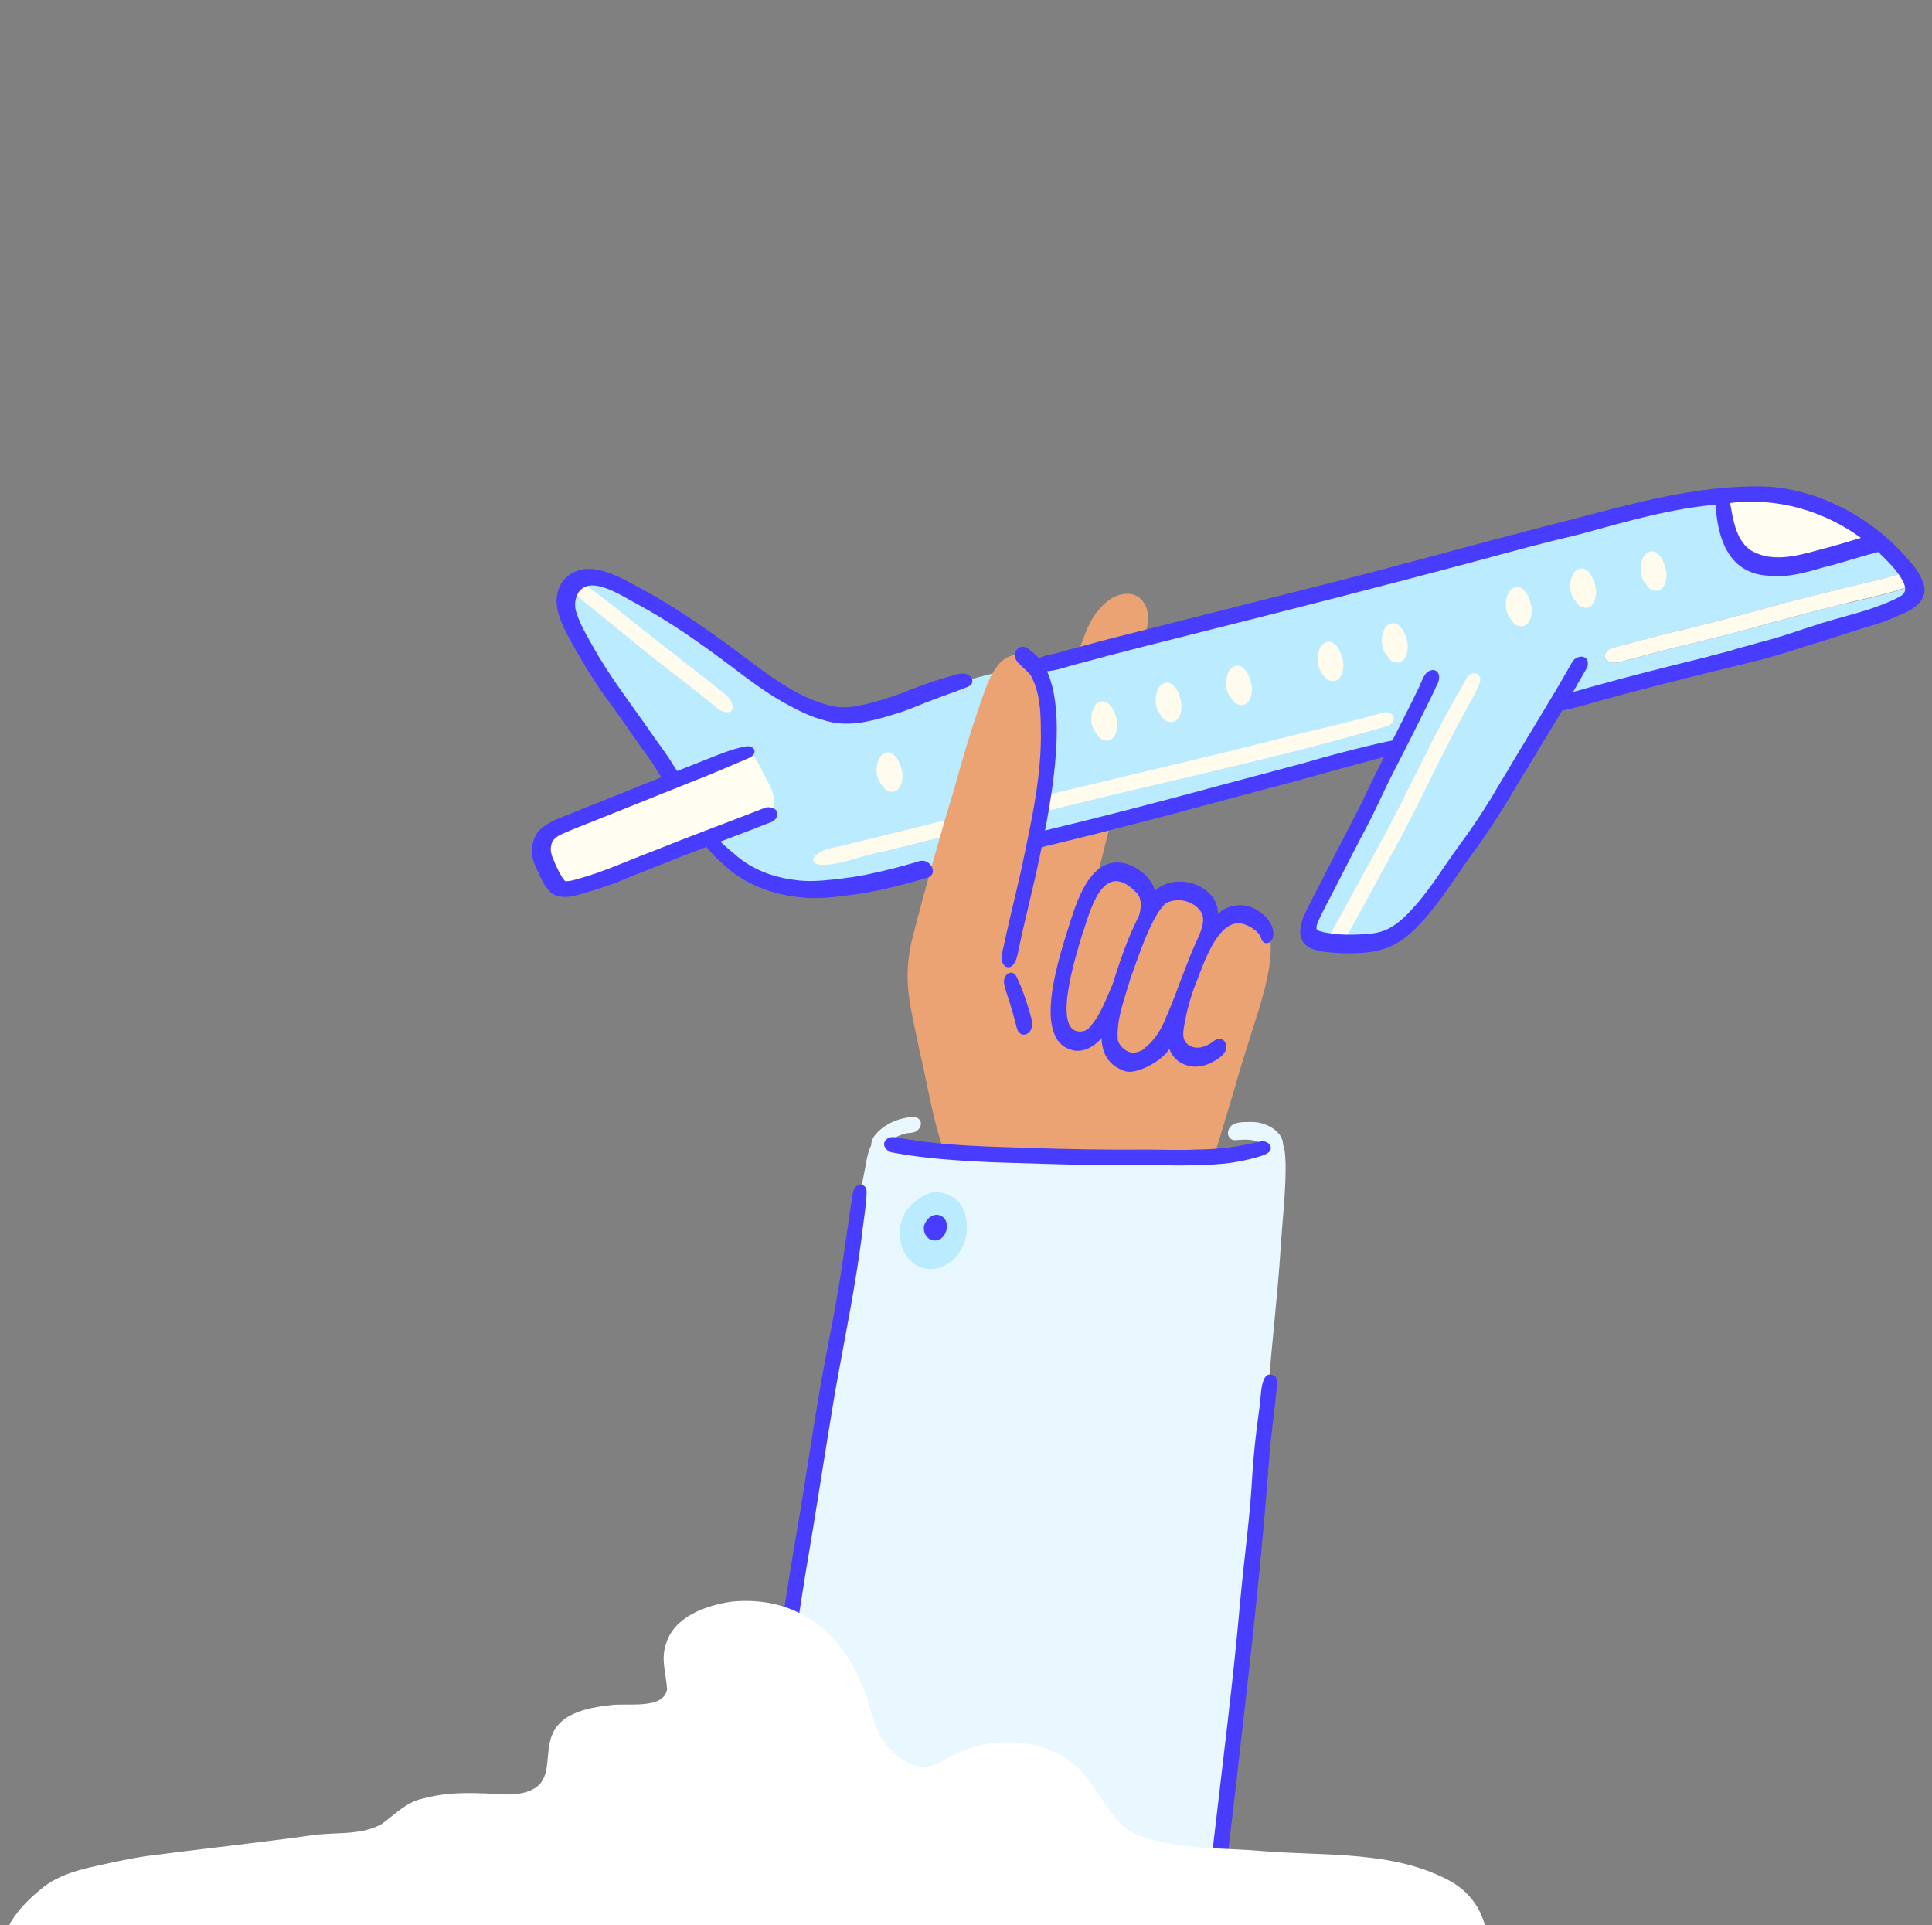
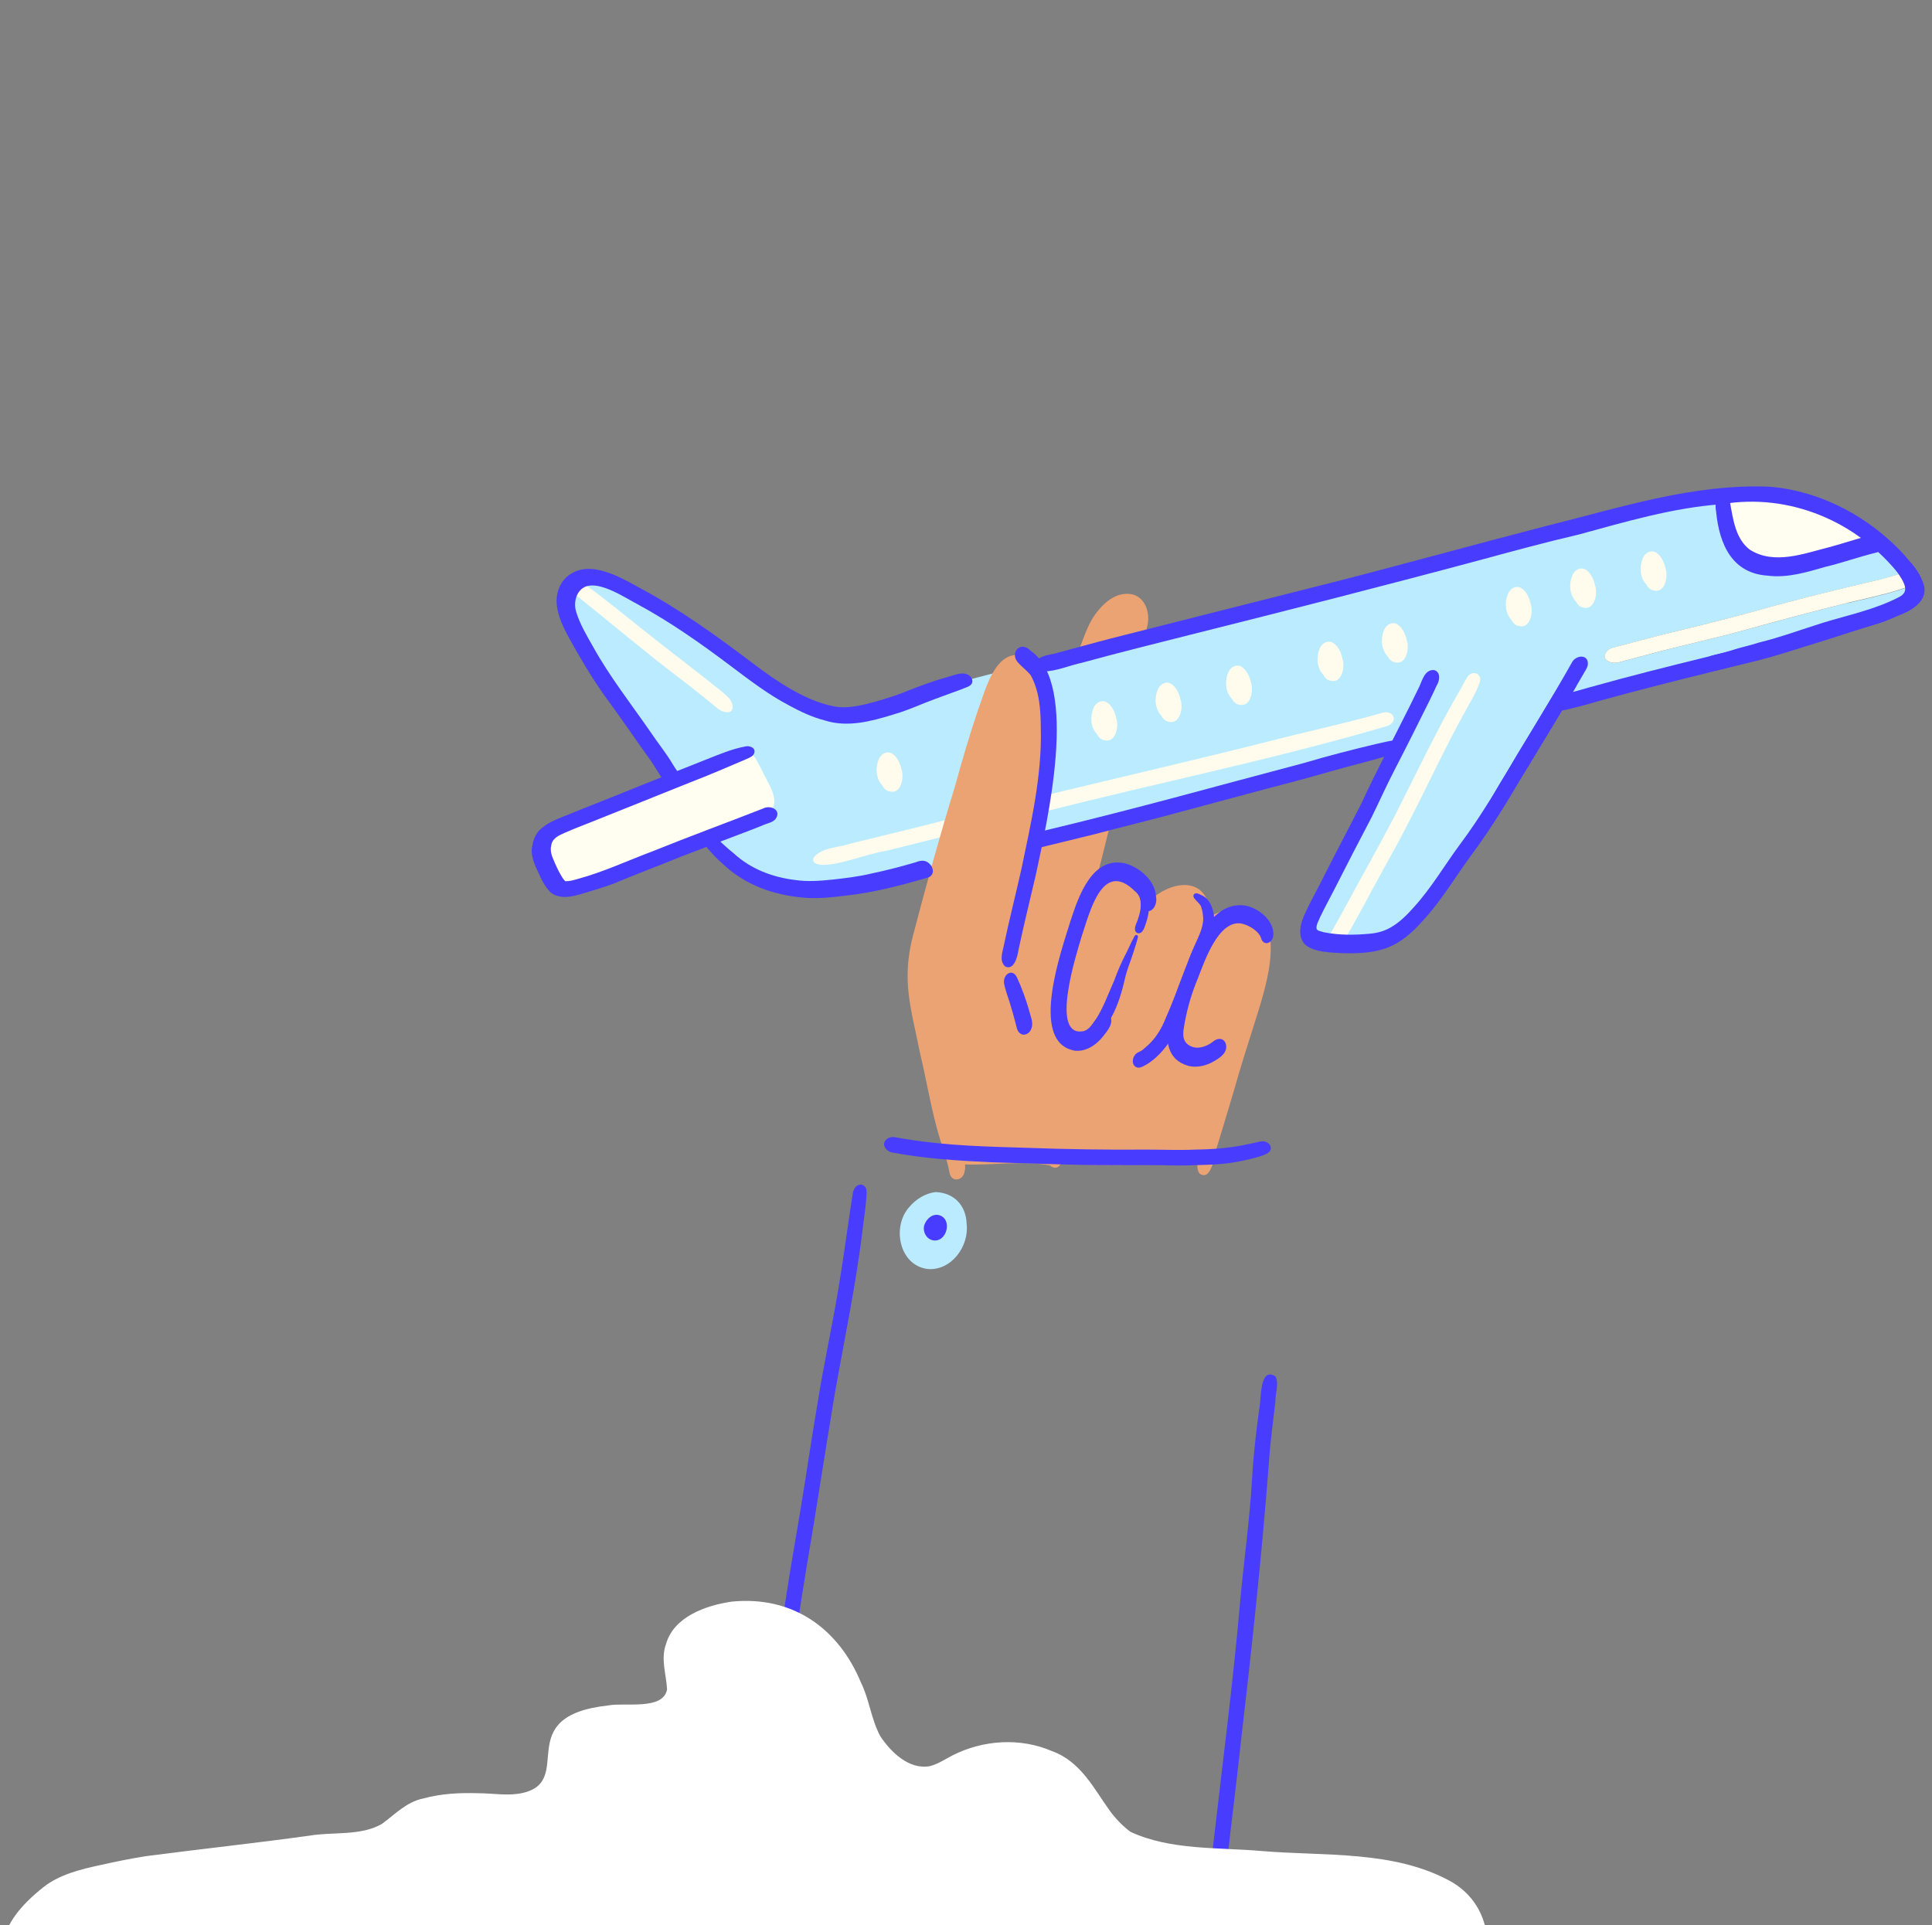
<svg xmlns="http://www.w3.org/2000/svg" width="283" height="282" viewBox="0 0 283 282" fill="none">
  <rect x="0" y="0" width="283" height="282" fill="#808080" stroke="none" />
  <g clip-path="url(#clip0_2558_2645)">
    <path d="M165.229 86.983C167.523 87.043 168.495 89.436 168.111 91.459C167.94 92.449 167.608 93.396 167.386 94.369C167.139 95.341 165.869 95.97 165.306 95.057C164.061 95.307 161.043 96.34 159.858 96.064C159.559 96.667 159.193 97.192 158.639 97.278C158.391 97.313 158.136 97.201 157.991 96.994C157.522 96.366 158.042 95.298 158.229 94.739C158.946 92.871 159.576 90.9 160.915 89.376C161.972 88.068 163.481 86.914 165.238 86.992L165.229 86.983Z" fill="#ECA373" />
    <path d="M186.015 137.021C186.476 140.473 185.546 143.925 184.6 147.196C183.577 150.535 182.477 153.858 181.479 157.215C180.499 160.684 179.416 164.153 178.385 167.605C177.916 168.707 177.6 173.123 175.767 171.943C175.469 171.651 175.366 171.16 175.383 170.557C174.949 170.583 174.488 170.471 174.062 170.497C172.331 170.463 170.6 170.549 168.87 170.428C166.678 170.403 164.504 170.721 162.313 170.678C159.721 170.635 157.112 170.626 154.572 170.084C154.145 169.938 153.821 169.542 153.813 169.086C153.83 168.879 153.898 168.724 154.009 168.603C153.642 167.829 153.489 166.899 153.242 166.116C153.037 165.367 152.85 164.618 152.653 163.869C152.108 161.907 151.605 159.918 151.332 157.895C151.093 155.726 150.906 153.565 150.658 151.396C150.522 148.891 150.198 146.404 150.172 143.89C150.155 140.43 150.019 136.969 150.309 133.518C150.505 131.03 150.744 128.551 150.974 126.063C151.127 124.316 151.375 122.129 153.054 121.2C153.779 120.864 154.538 120.597 155.313 120.434C156.754 120.106 158.238 120.055 159.696 119.84C160.037 119.805 160.429 119.667 160.779 119.719C161.034 118.695 160.983 117.429 161.904 116.827C164.257 116.362 162.364 121.553 162.143 122.689C161.657 124.634 161.188 126.58 160.659 128.516C163.763 126.769 168.307 127.776 168.426 131.916C171.879 128.732 177.148 128.361 177.276 134.266C180.507 132.295 185.103 132.743 186.007 137.012L186.015 137.021Z" fill="#ECA373" />
    <path d="M270.694 88.3C265.749 89.531 260.821 90.848 255.91 92.208C251.102 93.534 246.225 94.575 241.416 95.884C240.308 96.185 239.191 96.478 238.074 96.77C237.315 96.986 236.497 97.287 235.73 96.951C234.451 96.417 235.235 95.092 236.284 94.877C238.535 94.291 240.768 93.68 243.019 93.095C247.768 91.933 252.509 90.779 257.223 89.497C263.029 87.844 268.895 86.406 274.778 85.038C276.39 84.711 277.941 84.091 279.544 83.746C278.291 81.801 276.782 80.019 275.077 78.444C274.923 79.081 274.267 79.46 273.738 79.744C272.263 80.527 270.686 81.095 269.134 81.689C267.548 82.24 265.911 82.636 264.274 83.041C262.399 83.514 260.446 84.056 258.494 83.867C257.01 83.729 255.62 82.912 254.776 81.681C254.137 80.63 253.822 79.417 253.455 78.255C252.96 76.352 252.398 74.45 252.227 72.487C252.142 72.324 252.108 72.177 252.108 72.04C251.502 72.134 250.906 72.238 250.309 72.35C247.095 72.875 243.983 73.847 240.811 74.553C235.499 75.741 230.222 77.032 224.927 78.306C214.867 80.475 204.943 83.023 194.95 85.494C183.389 88.653 171.845 91.872 160.224 94.782C148.842 97.769 137.435 100.687 126.087 103.812C124.185 104.294 122.19 104.715 120.238 104.294C118.797 103.889 117.552 103.002 116.273 102.245C111.584 99.258 107.006 96.09 102.41 92.966C99.443 90.882 96.51 88.713 93.305 87C90.636 85.675 87.217 83.394 84.191 84.728C83.099 85.201 82.298 86.251 82.289 87.474C82.204 88.963 82.877 90.349 83.559 91.631C83.883 92.225 84.199 92.819 84.514 93.413C84.566 93.491 84.625 93.568 84.685 93.628C85.657 95.324 86.765 96.917 87.473 98.096C90.022 102.133 92.606 106.144 95.095 110.225C97.474 114.21 99.989 118.127 102.82 121.811C104.312 123.644 105.897 125.357 107.662 126.752C110.493 129.412 114.619 130.341 118.388 130.522C118.567 130.522 118.754 130.522 118.933 130.522C124.015 130.522 128.866 128.689 133.768 127.544C136.88 126.769 139.967 125.856 143.062 125.013C144.264 124.746 145.466 124.471 146.651 124.144C147.026 124.04 147.41 123.928 147.785 123.816C150.616 123.154 153.335 122.525 156.251 121.897C160.327 120.993 164.402 120.055 168.477 119.125C173.729 117.791 178.956 116.362 184.199 114.985C190.261 113.323 196.289 111.567 202.376 110.001C203.399 109.76 204.423 109.519 205.446 109.278C203.647 112.979 201.865 116.706 199.836 120.261C198.147 123.455 196.451 126.64 194.703 129.799C193.262 132.743 188.317 139.173 194.669 139.423C201.592 139.328 202.99 139.113 207.296 133.518C210.749 129.033 214.159 124.522 217.373 119.865C220.98 114.451 224.612 109.028 228.082 103.51C236.522 101.246 244.955 98.974 253.421 96.839C257.138 95.901 260.821 94.842 264.513 93.775C267.216 93 269.935 92.26 272.57 91.244C274.898 90.323 277.336 89.591 279.416 88.162C280.49 87.491 280.712 86.622 280.456 85.726C279.638 85.924 278.845 86.234 278.035 86.484C275.622 87.233 273.15 87.741 270.694 88.335V88.3Z" fill="#BAEBFF" />
    <path d="M194.703 139.044C194.149 138.51 194.345 137.658 194.72 137.081C195.402 135.85 196.076 134.611 196.775 133.38C199.281 128.723 201.899 124.118 204.346 119.426C207.526 113.186 210.493 106.833 214.031 100.782C214.338 100.231 214.619 99.654 214.969 99.129C215.625 98.182 217.041 98.561 216.802 99.817C216.222 101.565 215.182 103.123 214.33 104.741C213.093 106.971 211.942 109.26 210.8 111.533C210.817 111.507 210.825 111.481 210.842 111.455C210.868 111.404 210.894 111.352 210.919 111.301C208.95 115.303 207.006 119.254 204.925 123.179C203.246 126.27 201.515 129.326 199.878 132.442C199.077 133.914 198.25 135.368 197.44 136.84C197.005 137.546 196.732 138.372 196.127 138.949C195.752 139.268 195.104 139.423 194.703 139.044V139.044Z" fill="#FFFBED" />
    <path d="M106.273 104.311C105.778 104.233 105.326 103.984 104.96 103.648C104.388 103.175 103.809 102.71 103.229 102.236C101.975 101.212 100.688 100.231 99.409 99.241C94.515 95.531 89.843 91.554 85.043 87.723C84.608 87.379 84.139 87.043 83.815 86.587C83.406 85.993 83.543 85.038 84.387 85.003C84.71 84.995 84.983 85.158 85.248 85.339C85.708 85.657 86.168 85.967 86.62 86.294C87.899 87.224 89.118 88.231 90.38 89.195C94.839 92.802 99.367 96.314 103.894 99.826C104.84 100.627 105.88 101.341 106.75 102.219C107.415 102.934 107.773 104.535 106.281 104.311H106.273Z" fill="#FFFBED" />
    <path d="M119.556 126.511C119.01 126.287 118.959 125.77 119.419 125.357C120.766 124.075 122.864 124.161 124.552 123.575C128.474 122.603 132.677 121.613 136.548 120.623C154.086 116.095 171.785 112.204 189.34 107.72C193.757 106.635 198.207 105.654 202.564 104.388C204.218 103.975 204.9 105.852 203.084 106.385C186.416 111.275 169.381 114.709 152.56 119.005C144.895 120.778 137.298 122.809 129.65 124.669C127.152 124.996 121.449 127.363 119.564 126.511H119.556Z" fill="#FFFBED" />
    <path d="M279.604 83.841C279.604 83.841 279.561 83.772 279.536 83.738C277.933 84.082 276.381 84.693 274.77 85.029C268.887 86.398 263.021 87.835 257.215 89.488C252.5 90.779 247.76 91.933 243.011 93.086C240.76 93.671 238.526 94.283 236.275 94.868C235.227 95.092 234.434 96.417 235.721 96.942C236.497 97.287 237.307 96.977 238.066 96.762C239.183 96.469 240.291 96.176 241.408 95.875C246.216 94.567 251.102 93.534 255.902 92.2C260.813 90.831 265.741 89.522 270.686 88.291C273.133 87.698 275.614 87.19 278.026 86.441C278.836 86.191 279.629 85.881 280.448 85.683C280.38 85.442 280.286 85.201 280.149 84.96C280.047 84.556 279.817 84.168 279.604 83.833V83.841Z" fill="#FFFBED" />
    <path d="M253.915 78.504C254.265 79.615 254.572 80.768 255.177 81.775C255.987 82.955 257.309 83.729 258.724 83.867C260.583 84.048 262.441 83.531 264.232 83.084C265.792 82.696 267.344 82.318 268.861 81.793C270.345 81.224 271.854 80.691 273.252 79.942C273.755 79.666 274.386 79.305 274.531 78.702C271.47 75.862 267.753 73.727 263.737 72.668C260.097 71.687 256.311 71.988 252.628 72.582C252.628 72.711 252.662 72.858 252.739 73.012C252.901 74.889 253.429 76.705 253.907 78.513L253.915 78.504Z" fill="#FFFEF0" />
    <path d="M81.019 130.694C81.019 130.694 81.027 130.703 81.027 130.711C81.027 130.711 81.027 130.703 81.019 130.694Z" fill="#BAEBFF" />
    <path d="M81.061 130.746C81.061 130.746 81.061 130.746 81.061 130.737C81.061 130.737 81.061 130.737 81.061 130.729C81.061 130.729 81.061 130.729 81.053 130.72C80.593 130.126 80.234 129.334 79.919 128.706C79.467 127.965 79.16 127.165 78.87 126.347C78.487 125.22 77.796 123.894 78.674 122.629C78.853 122.362 79.135 122.155 79.399 122.078C79.442 122.052 79.476 122.026 79.518 122.009C83.696 120.201 87.925 118.54 92.145 116.827C95.317 115.484 98.437 114.262 101.592 112.988C103.092 112.376 104.618 111.817 106.136 111.24C106.588 111.059 107.023 110.862 107.466 110.672C107.952 110.466 108.489 110.199 108.992 110.233C110.075 110.009 110.612 110.939 110.962 111.628C111.209 112.024 111.405 112.48 111.524 112.661C111.652 112.936 111.797 113.237 111.951 113.53C112.002 113.633 112.053 113.728 112.104 113.823C112.309 114.219 112.513 114.597 112.693 114.933C113.119 115.82 113.775 117.292 113.204 118.385C113.178 118.454 113.153 118.531 113.11 118.609C112.752 119.194 112.002 119.452 111.362 119.736C103.629 122.654 95.999 126.037 88.257 128.921C86.74 129.506 85.239 130.126 83.739 130.754C83.449 130.866 83.167 131.013 82.877 131.116C82.622 131.211 82.34 131.245 82.085 131.219C82.025 131.236 81.974 131.236 81.914 131.236C81.556 131.236 81.283 130.952 81.096 130.72L81.061 130.746Z" fill="#FFFEF0" />
    <path d="M81.07 130.754C81.07 130.754 81.07 130.763 81.079 130.772C81.079 130.772 81.079 130.763 81.07 130.754Z" fill="#BAEBFF" />
    <path d="M130.264 115.923C129.795 115.854 129.454 115.467 129.241 115.062C128.286 114.055 128.201 112.454 128.721 111.214C129.028 110.448 129.923 109.923 130.682 110.388C131.449 110.879 131.85 111.808 132.046 112.669C132.447 113.78 132.072 115.992 130.708 115.992C130.571 115.992 130.426 115.966 130.264 115.923V115.923Z" fill="#FFFBED" />
    <path d="M161.716 108.417C161.247 108.348 160.906 107.961 160.693 107.556C159.738 106.549 159.653 104.948 160.173 103.708C160.48 102.942 161.375 102.417 162.134 102.882C162.902 103.373 163.302 104.302 163.498 105.163C163.899 106.274 163.524 108.486 162.16 108.486C162.023 108.486 161.878 108.46 161.716 108.417V108.417Z" fill="#FFFBED" />
    <path d="M171.138 105.705C170.669 105.637 170.328 105.249 170.114 104.845C169.16 103.837 169.074 102.236 169.594 100.997C169.901 100.231 170.797 99.706 171.555 100.17C172.323 100.661 172.723 101.591 172.919 102.452C173.32 103.562 172.945 105.774 171.581 105.774C171.444 105.774 171.3 105.748 171.138 105.705V105.705Z" fill="#FFFBED" />
    <path d="M181.454 103.209C180.985 103.14 180.644 102.753 180.431 102.348C179.476 101.341 179.391 99.74 179.911 98.501C180.218 97.734 181.113 97.209 181.872 97.674C182.639 98.165 183.04 99.094 183.236 99.955C183.636 101.066 183.261 103.278 181.897 103.278C181.761 103.278 181.616 103.252 181.454 103.209V103.209Z" fill="#FFFBED" />
    <path d="M222.429 91.683C221.96 91.614 221.619 91.227 221.406 90.822C220.451 89.815 220.366 88.214 220.886 86.975C221.193 86.208 222.088 85.683 222.847 86.148C223.614 86.639 224.015 87.569 224.211 88.429C224.612 89.54 224.237 91.752 222.873 91.752C222.736 91.752 222.591 91.726 222.429 91.683V91.683Z" fill="#FFFBED" />
    <path d="M231.859 88.98C231.39 88.911 231.049 88.524 230.836 88.119C229.881 87.112 229.796 85.511 230.316 84.272C230.623 83.505 231.518 82.98 232.277 83.445C233.044 83.936 233.445 84.866 233.641 85.726C234.041 86.837 233.666 89.049 232.302 89.049C232.166 89.049 232.021 89.023 231.859 88.98V88.98Z" fill="#FFFBED" />
    <path d="M242.175 86.475C241.706 86.406 241.365 86.019 241.152 85.615C240.197 84.607 240.112 83.006 240.632 81.767C240.939 81.001 241.834 80.475 242.593 80.94C243.36 81.431 243.761 82.361 243.957 83.222C244.358 84.332 243.983 86.544 242.619 86.544C242.482 86.544 242.337 86.518 242.175 86.475V86.475Z" fill="#FFFBED" />
    <path d="M194.848 99.697C194.379 99.628 194.038 99.241 193.825 98.836C192.87 97.829 192.785 96.228 193.305 94.989C193.612 94.222 194.507 93.697 195.266 94.162C196.033 94.653 196.434 95.582 196.63 96.443C197.031 97.554 196.655 99.766 195.291 99.766C195.155 99.766 195.01 99.74 194.848 99.697V99.697Z" fill="#FFFBED" />
    <path d="M204.278 96.994C203.809 96.925 203.468 96.538 203.254 96.133C202.3 95.126 202.214 93.525 202.734 92.286C203.041 91.519 203.937 90.994 204.695 91.459C205.463 91.95 205.863 92.88 206.059 93.74C206.46 94.851 206.085 97.063 204.721 97.063C204.585 97.063 204.44 97.037 204.278 96.994V96.994Z" fill="#FFFBED" />
    <path d="M153.796 170.687C153.762 170.678 153.736 170.669 153.702 170.652L153.796 170.695V170.687ZM155.527 168.87C156.013 170.067 154.964 171.806 153.804 170.704C149.712 169.989 145.509 170.704 141.382 170.575H141.348C141.416 170.953 141.365 171.358 141.271 171.702C141.058 172.916 139.438 173.269 139.097 171.857C138.697 169.568 137.776 167.407 137.205 165.152C136.233 161.554 135.636 157.861 134.758 154.237C133.47 147.669 131.987 143.718 133.769 136.926C135.67 129.627 137.716 122.241 139.924 115.054C140.939 111.318 142.047 107.599 143.283 103.932C144.417 100.937 145.747 95.031 149.959 96.047C154.103 97.829 153.506 107.048 153.677 110.965C153.608 116.603 152.858 122.224 151.988 127.793C151.75 129.73 151.511 131.675 151.306 133.612C150.948 136.969 150.488 140.335 150.522 143.718C150.692 149.459 151.733 155.158 153.08 160.727C153.813 163.465 154.614 166.185 155.535 168.87H155.527Z" fill="#ECA373" />
-     <path d="M188.317 170.17C188.385 174.379 187.857 178.563 187.593 182.764C187.166 189.581 186.331 196.355 185.819 203.164C185.461 207.778 184.856 212.375 184.523 216.989C183.96 224.09 183.142 231.166 182.392 238.25C180.959 249.793 180.166 261.406 178.691 272.94C178.419 274.997 178.291 277.072 178.035 279.138C177.839 280.739 177.609 282.323 177.447 283.924C177.43 284.079 177.413 284.234 177.396 284.397C177.37 285.043 176.773 285.749 176.142 285.809C175.699 286.05 175 285.973 174.616 286.007C172.289 286.119 169.961 286.128 167.633 286.128C163.618 286.05 159.611 286.153 155.595 286.076C148.45 285.938 141.305 285.887 134.152 285.766C129.199 285.706 124.271 285.921 119.326 285.843C118.388 285.843 117.45 285.938 116.512 285.99C115.012 286.059 113.511 285.964 112.011 285.93C111.311 285.921 110.604 285.887 109.905 285.861C109.453 285.835 109.035 285.783 108.702 285.499C108.634 285.43 108.583 285.361 108.54 285.284C108.191 284.888 108.302 284.234 108.455 283.648C108.532 283.02 108.685 282.383 108.728 281.953C109.265 278.355 109.862 274.774 110.467 271.184C111.388 265.839 112.019 260.459 112.974 255.113C114.551 245.877 116.052 236.666 117.459 227.43C118.516 220.518 119.351 213.571 120.409 206.651C122.003 197.655 123.376 188.634 125.047 179.682C125.643 176.704 126.215 173.725 126.794 170.747C126.956 169.731 127.161 168.715 127.604 167.786C127.621 167.321 127.766 166.847 128.065 166.417C129.275 164.816 131.424 163.809 133.393 163.654C134.903 163.387 135.44 164.868 134.229 165.703C134.272 165.668 134.314 165.642 134.357 165.608C134.399 165.565 134.442 165.53 134.485 165.487C133.973 166.056 133.197 165.901 132.532 166.064C131.637 166.314 130.793 166.761 130.077 167.373C130.981 169.309 137.784 168.836 139.848 169.111C141.246 169.223 142.644 169.378 144.051 169.395C145.756 169.421 147.538 169.361 149.226 169.421C156.499 169.619 163.763 169.404 171.035 169.481C174.301 169.499 177.37 169.731 180.533 169.258C181.616 169.137 182.699 169.025 183.764 168.767C184.31 168.621 184.864 168.466 185.308 168.087C184.319 166.736 182.443 166.899 180.968 167.02C180.218 167.097 179.672 166.314 179.928 165.617C180.354 164.239 181.931 164.394 183.082 164.351C185.435 164.248 187.959 165.771 187.942 167.665C188.24 168.457 188.258 169.318 188.3 170.153L188.317 170.17Z" fill="#E9F8FF" />
    <path d="M141.595 179.269C141.979 182.566 139.344 186.189 135.874 185.888C131.697 185.355 130.597 179.673 133.206 176.79C134.161 175.662 135.568 174.784 137.043 174.62C139.737 174.715 141.502 176.557 141.595 179.269V179.269Z" fill="#BAEBFF" />
    <path d="M152.867 98.363C152.057 98.242 151.366 97.209 152.065 96.529C152.943 95.892 154.137 95.901 155.151 95.557C157.692 94.894 160.207 94.171 162.757 93.516C173.661 90.762 184.557 87.982 195.462 85.244C205.77 82.61 216.009 79.761 226.309 77.093C237.136 74.424 247.956 70.817 259.253 71.299C266.755 71.919 273.934 75.767 278.99 81.345C280.141 82.714 281.36 84.211 281.812 85.976C281.863 86.604 281.266 87.061 280.67 86.975C279.331 86.759 279.084 85.072 278.231 84.203C271.982 76.344 262.1 72.186 252.219 73.856C245.023 74.364 238.091 76.447 231.168 78.323C226.539 79.4 221.952 80.639 217.365 81.887C203.084 85.726 188.761 89.368 174.42 92.966C169.125 94.3 163.831 95.617 158.562 97.063C156.678 97.459 154.793 98.328 152.875 98.354L152.867 98.363Z" fill="#483CFF" />
-     <path d="M224.109 131.211C224.109 131.211 224.186 131.159 224.186 131.211C224.186 131.254 224.109 131.262 224.109 131.211Z" fill="#004449" />
    <path d="M196.741 139.629C195.053 139.526 192.214 139.535 191.028 138.209C189.997 136.9 190.551 135.119 191.182 133.759C191.847 132.278 192.657 130.858 193.39 129.412C195.377 125.461 197.448 121.561 199.452 117.619C201.686 112.772 204.175 108.116 206.546 103.347C206.929 102.555 207.321 101.772 207.705 100.98C208.293 99.955 208.549 98.087 210.024 98.148C211.073 98.371 210.911 99.714 210.442 100.42C210.118 101.109 209.819 101.797 209.47 102.477C207.731 105.981 205.991 109.476 204.192 112.945C203.041 115.174 202.018 117.472 200.91 119.719C199.043 123.266 197.21 126.829 195.394 130.402C194.729 131.71 194.021 132.984 193.39 134.301C193.177 134.869 192.742 135.48 192.862 136.1C193.083 136.41 193.552 136.427 193.893 136.556C196.161 137.012 198.403 136.978 200.68 136.771C201.763 136.677 202.837 136.375 203.775 135.816C205.062 135.067 206.119 134 207.1 132.889C209.657 130.083 211.576 126.778 213.827 123.73C216.99 119.512 219.633 114.942 222.318 110.405C224.262 107.332 226.07 104.173 228.014 101.092C228.397 100.506 228.755 99.886 229.216 99.361C230.239 98.294 231.475 99.387 230.793 100.67C228.363 104.741 225.942 108.813 223.469 112.859C221.014 117.094 218.473 121.286 215.557 125.211C213.23 128.379 211.226 131.787 208.575 134.697C204.9 138.898 202.18 139.75 196.732 139.629H196.741Z" fill="#483CFF" />
    <path d="M227.255 103.312C227.059 102.787 227.374 102.271 227.835 102.03C228.201 101.849 228.619 101.797 229.011 101.694C230.316 101.41 231.603 101.04 232.882 100.67C238.628 99.06 244.426 97.605 250.215 96.185C253.216 95.384 256.226 94.601 259.244 93.878C260.864 93.465 262.467 92.974 264.112 92.638C264.846 92.501 265.715 92.174 266.346 92.742C266.781 93.215 266.662 93.637 266.329 93.956C266.244 93.973 266.15 93.99 266.065 94.007C265.835 94.05 265.604 94.111 265.374 94.162C264.888 94.274 264.411 94.377 263.925 94.481C263.669 94.532 263.413 94.593 263.157 94.644C262.953 94.687 262.748 94.756 262.544 94.799C262.322 94.851 262.109 94.911 261.887 94.963C261.452 95.075 261.026 95.204 260.6 95.341C260.19 95.479 259.773 95.6 259.363 95.737C259.142 95.815 258.912 95.892 258.69 95.97C258.391 96.073 258.076 96.176 257.923 96.478C257.906 96.504 257.897 96.529 257.88 96.555C255.527 97.166 253.174 97.743 250.829 98.389C245.654 99.663 240.496 100.962 235.355 102.374C233.675 102.822 232.012 103.355 230.316 103.743C229.779 103.863 229.122 104.087 228.525 104.087C227.988 104.087 227.502 103.906 227.238 103.295L227.255 103.312Z" fill="#483CFF" />
    <path d="M147.18 141.523C146.302 140.619 146.924 139.293 147.095 138.235C147.879 134.576 148.8 130.944 149.618 127.294C151.025 120.528 152.645 113.607 152.457 106.687C152.449 104.053 152.27 101.246 150.974 98.905C150.445 98.242 149.746 97.743 149.175 97.115C147.794 95.694 149.473 93.732 150.974 95.333C158.161 100.291 153.301 120.64 151.733 128.12C150.88 131.805 149.968 135.472 149.183 139.173C149.047 140.163 148.501 142.289 147.163 141.532L147.18 141.523Z" fill="#483CFF" />
    <path d="M157.206 153.858C150.744 152.421 155.51 139.147 156.806 134.903C158.016 131.176 160.062 125.202 165.016 126.528C167.054 127.174 169.194 129.033 169.33 131.305C169.552 132.295 168.972 133.767 167.77 133.431C166.662 132.881 167.616 131.65 166.261 130.565C161.435 125.762 159.611 133.75 158.426 137.21C157.726 139.595 153.651 152.18 158.801 151.026C160.028 150.587 160.335 149.098 161.393 148.478C161.836 148.28 162.347 148.332 162.612 148.797C163.166 149.881 162.254 150.957 161.614 151.766C160.583 153.092 158.963 154.185 157.223 153.875L157.206 153.858Z" fill="#483CFF" />
-     <path d="M164.581 156.828C160.284 155.261 161.196 150.51 162.151 146.98C163.729 141.566 165.357 136.324 168.298 131.538C171.368 126.648 180.107 129.894 178.095 135.342C177.737 135.876 176.944 136.143 176.483 135.566C176.083 135.067 176.355 134.396 176.083 133.853C175.153 132.011 172.553 131.34 170.788 132.304C168.614 134.146 166.619 140.55 165.553 143.434C164.726 146.326 163.498 149.296 163.737 152.36C164.027 153.393 165.272 154.426 166.372 154.151C168.776 153.832 170.302 150.157 171.547 151.861C172.689 154.177 166.559 157.835 164.581 156.828Z" fill="#483CFF" />
    <path d="M174.011 156.113C170.933 155.218 170.652 152.334 171.282 149.597C171.624 147.807 172.041 146.025 172.681 144.321C174.224 140.378 176.662 132.399 181.82 132.597C183.79 132.622 186.339 134.464 186.51 136.539C186.595 137.116 186.416 137.796 185.862 138.071C185.308 138.338 184.856 137.951 184.719 137.417C184.37 136.341 182.852 135.472 181.795 135.274C178.47 134.783 176.449 140.783 175.477 143.279C174.616 145.336 173.977 147.462 173.567 149.649C173.397 150.759 172.945 152.205 174.011 153.006C175.111 153.849 176.586 153.41 177.6 152.644C178.206 152.085 179.135 151.913 179.527 152.808C179.962 154.065 178.811 154.908 177.856 155.433C176.713 156.122 175.315 156.458 174.002 156.122L174.011 156.113Z" fill="#483CFF" />
    <path d="M166.559 136.668C165.937 136.246 166.389 135.454 166.593 134.912C166.917 134 167.19 133.036 167.071 132.063C167.028 130.978 166.09 130.281 165.425 129.532C165.212 129.265 165.025 128.981 164.786 128.74C164.513 128.491 164.675 127.974 165.059 127.983C165.408 128.009 165.707 128.232 165.988 128.422C166.312 128.663 166.67 128.869 166.951 129.153C168.213 130.204 168.503 131.917 168.273 133.475C168.171 134.241 167.966 134.998 167.685 135.713C167.54 136.195 167.173 136.918 166.568 136.659L166.559 136.668Z" fill="#483CFF" />
    <path d="M160.301 151.749C159.619 151.611 159.559 150.708 159.892 150.217C160.122 149.898 160.352 149.589 160.565 149.261C160.565 149.261 160.557 149.279 160.548 149.287C161.674 147.471 162.356 145.551 163.208 143.632C163.711 142.246 164.3 140.869 164.99 139.569C165.391 138.786 165.655 138.08 166.082 137.34C166.158 137.167 166.244 136.952 166.465 136.952C166.627 136.952 166.721 137.124 166.687 137.279C166.482 138.114 166.21 138.932 165.937 139.75C165.579 140.912 165.084 142.031 164.811 143.219C164.385 145.138 163.78 147.221 162.859 148.891C162.492 149.597 162.1 150.286 161.614 150.914C161.316 151.345 160.889 151.852 160.31 151.749H160.301Z" fill="#483CFF" />
    <path d="M174.429 141.695C173.874 141.325 174.088 140.602 174.318 140.111C174.522 139.569 174.744 139.035 174.983 138.502C175.52 137.279 176.193 136.04 176.253 134.671C176.21 134.025 176.168 133.466 175.955 132.863C175.827 132.235 174.292 131.443 174.983 130.927C175.281 130.746 175.622 130.961 175.904 131.082C176.884 131.469 177.43 132.407 177.677 133.406C178.197 135.248 177.413 137.391 176.645 139.061C176.415 139.586 176.176 140.103 175.946 140.628C175.784 141.006 175.622 141.437 175.239 141.643C174.991 141.773 174.676 141.867 174.42 141.695H174.429Z" fill="#483CFF" />
    <path d="M166.355 156.277C165.817 155.941 165.851 155.218 166.124 154.719C166.38 154.254 166.704 154.159 167.079 153.979C167.344 153.832 167.565 153.626 167.795 153.419C169.194 152.283 170.157 150.708 170.797 149.029C171.896 146.619 172.664 144.062 173.985 141.755C174.164 141.48 174.846 139.93 175.145 140.258C175.221 140.361 175.187 140.49 175.179 140.611C175.094 141.084 174.932 141.532 174.804 141.996C174.403 143.468 174.028 144.958 173.644 146.438C173.167 148.521 172.493 150.57 171.419 152.421C170.464 153.867 169.33 155.089 167.923 155.95C167.446 156.182 166.892 156.595 166.363 156.286L166.355 156.277Z" fill="#483CFF" />
    <path d="M151.826 124.161C150.948 124.066 150.428 123.068 151.119 122.379C151.34 122.147 151.613 122.017 151.912 121.931C152.628 121.751 153.353 121.587 154.077 121.406C160.028 119.977 165.962 118.445 171.888 116.878C178.265 115.174 184.634 113.452 191.011 111.765C194.456 110.741 197.943 109.846 201.447 109.011C202.24 108.856 203.024 108.632 203.817 108.503C204.133 108.46 204.525 108.443 204.815 108.589C205.335 108.813 205.497 109.441 205.079 109.872C204.627 110.328 203.937 110.431 203.365 110.664C202.172 111.034 200.961 111.352 199.759 111.688C196.468 112.523 193.271 113.487 190.005 114.365C184.353 115.837 178.717 117.386 173.073 118.884C168.836 120.055 164.556 121.071 160.31 122.207C158.153 122.74 155.996 123.266 153.839 123.791C153.139 123.92 152.526 124.212 151.835 124.152L151.826 124.161Z" fill="#483CFF" />
    <path d="M149.362 151.319C148.987 151.017 148.919 150.475 148.8 150.036C148.518 148.943 148.22 147.858 147.879 146.782C147.598 145.861 147.222 144.949 147.069 143.993C146.924 142.668 148.373 141.764 148.996 143.253C149.686 144.742 150.241 146.3 150.71 147.884C150.914 148.788 151.426 149.718 151.085 150.647C150.88 151.379 149.993 151.887 149.362 151.319V151.319Z" fill="#483CFF" />
    <path d="M170.328 170.687C166.934 170.644 163.532 170.704 160.139 170.669C155.194 170.575 150.249 170.411 145.313 170.256C140.461 170.032 135.602 169.74 130.819 168.845C129.83 168.75 128.926 167.562 129.957 166.813C130.384 166.503 130.929 166.529 131.424 166.641C131.978 166.744 132.532 166.83 133.095 166.916C138.85 167.837 144.682 167.966 150.496 168.139C156.328 168.354 162.151 168.44 167.991 168.397C170.302 168.397 172.774 168.509 175.051 168.397C177.702 168.371 180.354 168.156 182.954 167.579C183.312 167.502 183.671 167.424 184.02 167.347C184.498 167.235 185.018 167.063 185.495 167.295C186.092 167.545 186.433 168.242 185.87 168.776C185.35 169.197 184.668 169.344 184.054 169.542C182.801 169.886 181.539 170.153 180.26 170.342C178.615 170.575 177.02 170.626 175.562 170.661C173.823 170.738 172.084 170.738 170.353 170.687H170.328Z" fill="#483CFF" />
    <path d="M98.233 114.83C97.619 114.726 97.116 114.33 96.826 113.78C96.272 112.927 95.76 112.041 95.172 111.206C93.288 108.623 91.514 105.964 89.63 103.381C87.72 100.85 86.041 98.173 84.463 95.427C83.227 93.181 81.522 90.573 81.522 87.939C81.616 84.805 84.122 82.955 87.124 83.394C89.494 83.746 91.634 84.978 93.714 86.122C99.503 89.213 104.832 93.052 110.067 97.003C113.656 99.74 118.396 103.037 122.924 103.588C124.74 103.7 126.47 103.252 128.184 102.796C129.813 102.322 131.45 101.832 133.018 101.169C134.945 100.403 136.889 99.697 138.893 99.146C139.873 98.888 140.999 98.311 141.953 98.931C142.371 99.198 142.601 99.8 142.286 100.231C141.928 100.644 141.34 100.73 140.871 100.962C139.08 101.625 137.281 102.254 135.508 102.951C133.948 103.588 132.396 104.233 130.776 104.69C127.562 105.68 124.1 106.592 120.792 105.525C118.959 105.051 117.245 104.242 115.591 103.338C112.565 101.754 109.853 99.671 107.125 97.623C102.743 94.317 98.241 91.141 93.416 88.524C91.463 87.5 88.01 85.167 85.845 85.898C84.387 86.449 83.96 88.283 84.412 89.669C84.958 91.451 85.93 93.069 86.842 94.679C89.272 99.077 92.375 103.02 95.223 107.134C96.306 108.77 97.568 110.285 98.565 111.981C98.838 112.471 99.222 112.902 99.443 113.427C99.656 113.969 99.392 114.658 98.795 114.787C98.633 114.83 98.429 114.838 98.258 114.813L98.233 114.83Z" fill="#483CFF" />
    <path d="M80.806 130.858C79.672 129.868 79.135 128.37 78.495 127.036C78.112 126.166 77.805 125.211 77.907 124.247C78.043 123.317 78.316 122.362 78.973 121.664C79.919 120.7 81.172 120.141 82.409 119.659C86.262 118.084 90.142 116.594 93.987 115.011C97.167 113.737 100.356 112.48 103.544 111.214C105.369 110.5 107.193 109.717 109.129 109.355C109.743 109.183 110.715 109.493 110.493 110.285C110.331 110.801 109.794 110.991 109.342 111.189C106.614 112.351 103.894 113.539 101.123 114.597C96.306 116.517 91.514 118.471 86.697 120.382C85.316 120.924 83.926 121.466 82.69 122.009C81.812 122.396 80.84 122.827 80.738 123.92C80.601 124.419 80.712 124.927 80.865 125.409C81.155 126.175 81.488 126.924 81.863 127.656C82.153 128.129 82.383 128.706 82.801 129.076C83.432 129.11 84.037 128.921 84.634 128.749C88.436 127.724 91.975 126.046 95.649 124.677C100.987 122.517 106.392 120.545 111.746 118.445C112.88 117.843 114.568 118.669 113.579 120.003C113.162 120.468 112.479 120.58 111.925 120.812C110.936 121.225 109.939 121.613 108.941 121.983C105.872 123.128 102.828 124.324 99.767 125.478C96.528 126.812 93.237 128.017 90.014 129.386C88.786 129.851 87.49 130.247 86.245 130.625C84.523 131.133 82.46 131.934 80.806 130.849V130.858Z" fill="#483CFF" />
    <path d="M117.646 131.486C113.17 131.082 109.043 129.601 105.752 126.433C105.045 125.822 104.414 125.151 103.8 124.445C103.263 123.834 102.402 122.629 103.595 122.215C104.167 122.026 104.874 122.629 105.181 122.981C105.94 123.67 106.682 124.376 107.492 125.013C109.981 127.303 113.153 128.499 116.461 128.904C118.26 129.171 120.076 129.041 121.883 128.852C123.819 128.637 125.754 128.413 127.647 127.957C129.659 127.535 131.646 127.027 133.615 126.459C134.178 126.33 134.723 126.011 135.312 126.098C136.258 126.201 137.153 127.57 136.318 128.336C136.122 128.542 135.661 128.594 135.431 128.689C131.629 129.79 127.758 130.78 123.819 131.202C121.773 131.46 119.709 131.675 117.646 131.486V131.486Z" fill="#483CFF" />
    <path d="M107.91 284.328C107.398 283.752 107.637 282.968 107.713 282.28C107.79 281.651 107.867 281.032 107.944 280.403C108.404 276.771 109.078 273.087 109.598 269.471C111.388 258.849 113.051 248.02 114.619 237.407C115.395 232.009 116.325 226.647 117.237 221.267C118.124 215.956 118.874 210.67 119.786 205.368C120.664 199.833 121.892 194.358 122.796 188.832C123.393 185.398 123.861 181.808 124.364 178.451C124.535 177.332 124.688 176.213 124.876 175.094C124.927 174.5 125.183 173.777 125.763 173.579C126.24 173.372 126.769 173.708 126.888 174.207C126.982 174.552 126.922 174.913 126.914 175.266C126.828 176.712 126.598 178.141 126.419 179.579C125.464 187.765 123.759 195.83 122.318 203.939C120.843 212.711 119.539 221.473 118.038 230.21C116.231 241.332 114.747 252.462 112.88 263.566C111.891 269.454 110.962 275.092 110.186 280.92C110.101 281.643 110.015 282.375 109.913 283.098C109.853 283.545 109.691 283.976 109.367 284.294C108.992 284.699 108.31 284.785 107.927 284.337L107.91 284.328Z" fill="#483CFF" />
    <path d="M259.082 84.332C253.745 84.074 251.852 79.761 251.383 74.992C250.837 72.281 253.191 71.102 253.404 73.563C253.856 76.008 254.197 78.892 256.286 80.501C259.841 82.782 264.198 81.104 267.923 80.157C269.876 79.641 271.786 78.986 273.729 78.478C274.292 78.358 274.923 77.996 275.477 78.315C276.466 78.995 275.938 80.742 274.821 80.949C272.314 81.56 269.876 82.438 267.361 83.041C264.666 83.815 261.913 84.659 259.073 84.341L259.082 84.332Z" fill="#483CFF" />
    <path d="M176.645 285.602C175.418 284.613 176.449 282.366 176.415 280.989C176.85 277.382 177.344 273.784 177.72 270.177C179.084 258.264 180.635 246.376 181.676 234.428C182.221 228.472 183.065 222.549 183.406 216.575C183.602 213.167 183.986 209.775 184.455 206.392C184.787 204.998 184.438 200.152 186.817 201.606C187.413 202.665 186.774 204.146 186.817 205.325C186.484 208.286 186.066 211.239 185.87 214.217C184.822 228.11 183.295 241.969 181.693 255.81C181.07 261.586 180.328 267.345 179.689 273.121C179.314 276.375 178.862 279.611 178.504 282.865C178.461 283.993 178.248 286.145 176.662 285.602H176.645Z" fill="#483CFF" />
    <path d="M136.548 181.653C135.559 181.421 135.047 180.138 135.474 179.251C135.806 178.494 136.548 177.823 137.418 177.969C139.668 178.408 138.705 182.204 136.548 181.662V181.653Z" fill="#483CFF" />
    <path d="M252.654 97.356C251.562 96.478 252.415 95.574 253.498 95.341C254.845 94.834 256.269 94.584 257.633 94.128C260.855 93.336 263.848 92.217 266.994 91.235C270.78 90.073 274.804 89.256 278.308 87.388C279.442 86.725 279.126 85.83 278.589 84.857C277.967 83.824 277.293 82.826 276.5 81.922C275.776 81.138 275.179 80.26 274.539 79.408C274.412 79.262 274.301 79.141 274.318 78.935C274.471 78.323 275.247 78.616 275.597 78.892C278.129 80.613 280.985 82.731 281.838 85.804C282.349 88.154 279.919 89.479 278.086 90.177C275.528 91.347 272.775 91.984 270.08 92.768C268.785 93.155 267.489 93.56 266.201 93.973C266.159 93.973 266.116 93.99 266.073 93.999C265.843 94.042 265.613 94.102 265.383 94.153C264.897 94.265 264.419 94.369 263.933 94.472C263.678 94.524 263.422 94.584 263.166 94.636C262.961 94.679 262.757 94.748 262.552 94.79C262.33 94.842 262.117 94.902 261.896 94.954C261.461 95.066 261.034 95.195 260.608 95.333C260.199 95.471 259.781 95.591 259.372 95.729C259.15 95.806 258.92 95.884 258.698 95.961C258.4 96.064 258.085 96.168 257.931 96.469C257.931 96.469 257.931 96.486 257.923 96.486C256.959 96.77 256.004 96.977 255.032 97.244C254.555 97.39 254.035 97.588 253.532 97.588C253.233 97.588 252.935 97.519 252.662 97.33L252.654 97.356Z" fill="#483CFF" />
    <path d="M250.982 98.251C249.806 98.216 249.175 96.882 250.326 96.211C250.82 95.944 251.647 95.858 252.133 95.72C254.529 95.126 256.933 94.567 259.312 93.887C264.641 92.26 269.995 90.478 275.332 88.903C276.654 88.386 277.745 88.188 279.016 87.792C279.288 87.672 279.553 87.56 279.791 87.379C280.022 87.181 280.516 87.319 280.431 87.672C280.294 88.162 279.826 88.455 279.484 88.791C278.973 89.29 278.581 89.652 278.018 90.03C277.114 90.607 276.117 91.029 275.102 91.339C272.485 92.131 269.884 92.983 267.284 93.809C263.601 94.92 259.977 96.194 256.226 97.063C255.041 97.364 253.856 97.64 252.671 97.932C252.048 98.061 251.579 98.251 250.991 98.242L250.982 98.251Z" fill="#483CFF" />
    <path d="M216.197 122.009C216.146 121.845 216.197 121.699 216.248 121.596C216.478 121.131 216.717 120.649 216.913 120.261C217.544 119.022 218.047 117.713 218.729 116.5C219.394 115.217 220.187 113.995 220.937 112.764C223.998 107.513 227.263 102.374 230.239 97.072C230.802 95.927 232.746 95.746 232.584 97.39C232.498 97.889 232.166 98.294 231.936 98.733C231.373 99.731 230.759 100.713 230.205 101.711C228.457 104.758 226.581 107.737 224.774 110.75C223.444 113.031 222.012 115.234 220.502 117.386C219.548 118.703 218.541 120.055 217.501 121.26C217.169 121.57 216.981 122.155 216.487 122.207C216.359 122.207 216.239 122.147 216.197 122V122.009Z" fill="#483CFF" />
    <path d="M14.741 273.199C16.755 272.733 19.038 272.274 21.341 271.901C29.325 270.856 37.348 270.001 45.334 268.893C48.834 268.303 52.766 268.971 55.921 267.188C57.852 265.79 59.527 263.941 62.013 263.447C64.619 262.724 67.363 262.596 70.056 262.678C72.189 262.679 74.355 263.104 76.458 262.661C84.44 260.94 74.678 251.378 89.147 249.812C91.587 249.358 97.142 250.561 97.71 247.475C97.6 245.256 96.75 243.014 97.56 240.822C98.672 236.887 103.262 235.19 107.166 234.612C116.291 233.707 122.895 238.699 126.11 246.459C127.356 248.987 127.603 251.865 128.962 254.355C130.464 256.596 133.12 259.273 136.193 258.712C137.415 258.411 138.449 257.683 139.544 257.125C143.995 254.875 149.442 254.491 154.096 256.511C158.338 258.033 160.256 262.059 162.645 265.361C163.616 266.636 164.597 267.595 165.606 268.343C171.496 271.054 178.361 270.587 184.745 271.14C194.064 271.929 204.178 270.991 212.546 275.614C222.606 281.429 217.116 297.467 207.515 299.223C203.425 300.007 199.284 300.282 195.124 300.409C183.65 301.729 172.097 302.011 160.534 301.85C155.771 301.896 151.044 302.238 146.289 302.009C123.419 302.159 100.595 300.854 77.741 300.498C72.527 300.593 67.334 300.014 62.157 299.645C57.271 299.328 52.409 298.948 47.524 298.568C46.783 298.567 46.064 298.566 45.324 298.543C34.732 298.222 24.049 297.961 13.566 296.334C7.377 295.281 -8.042 287.792 6.375 276.428C8.747 274.558 11.824 273.828 14.787 273.179L14.741 273.199Z" fill="white" />
  </g>
  <defs>
    <clipPath id="clip0_2558_2645">
      <rect width="283" height="282" fill="white" />
    </clipPath>
  </defs>
</svg>